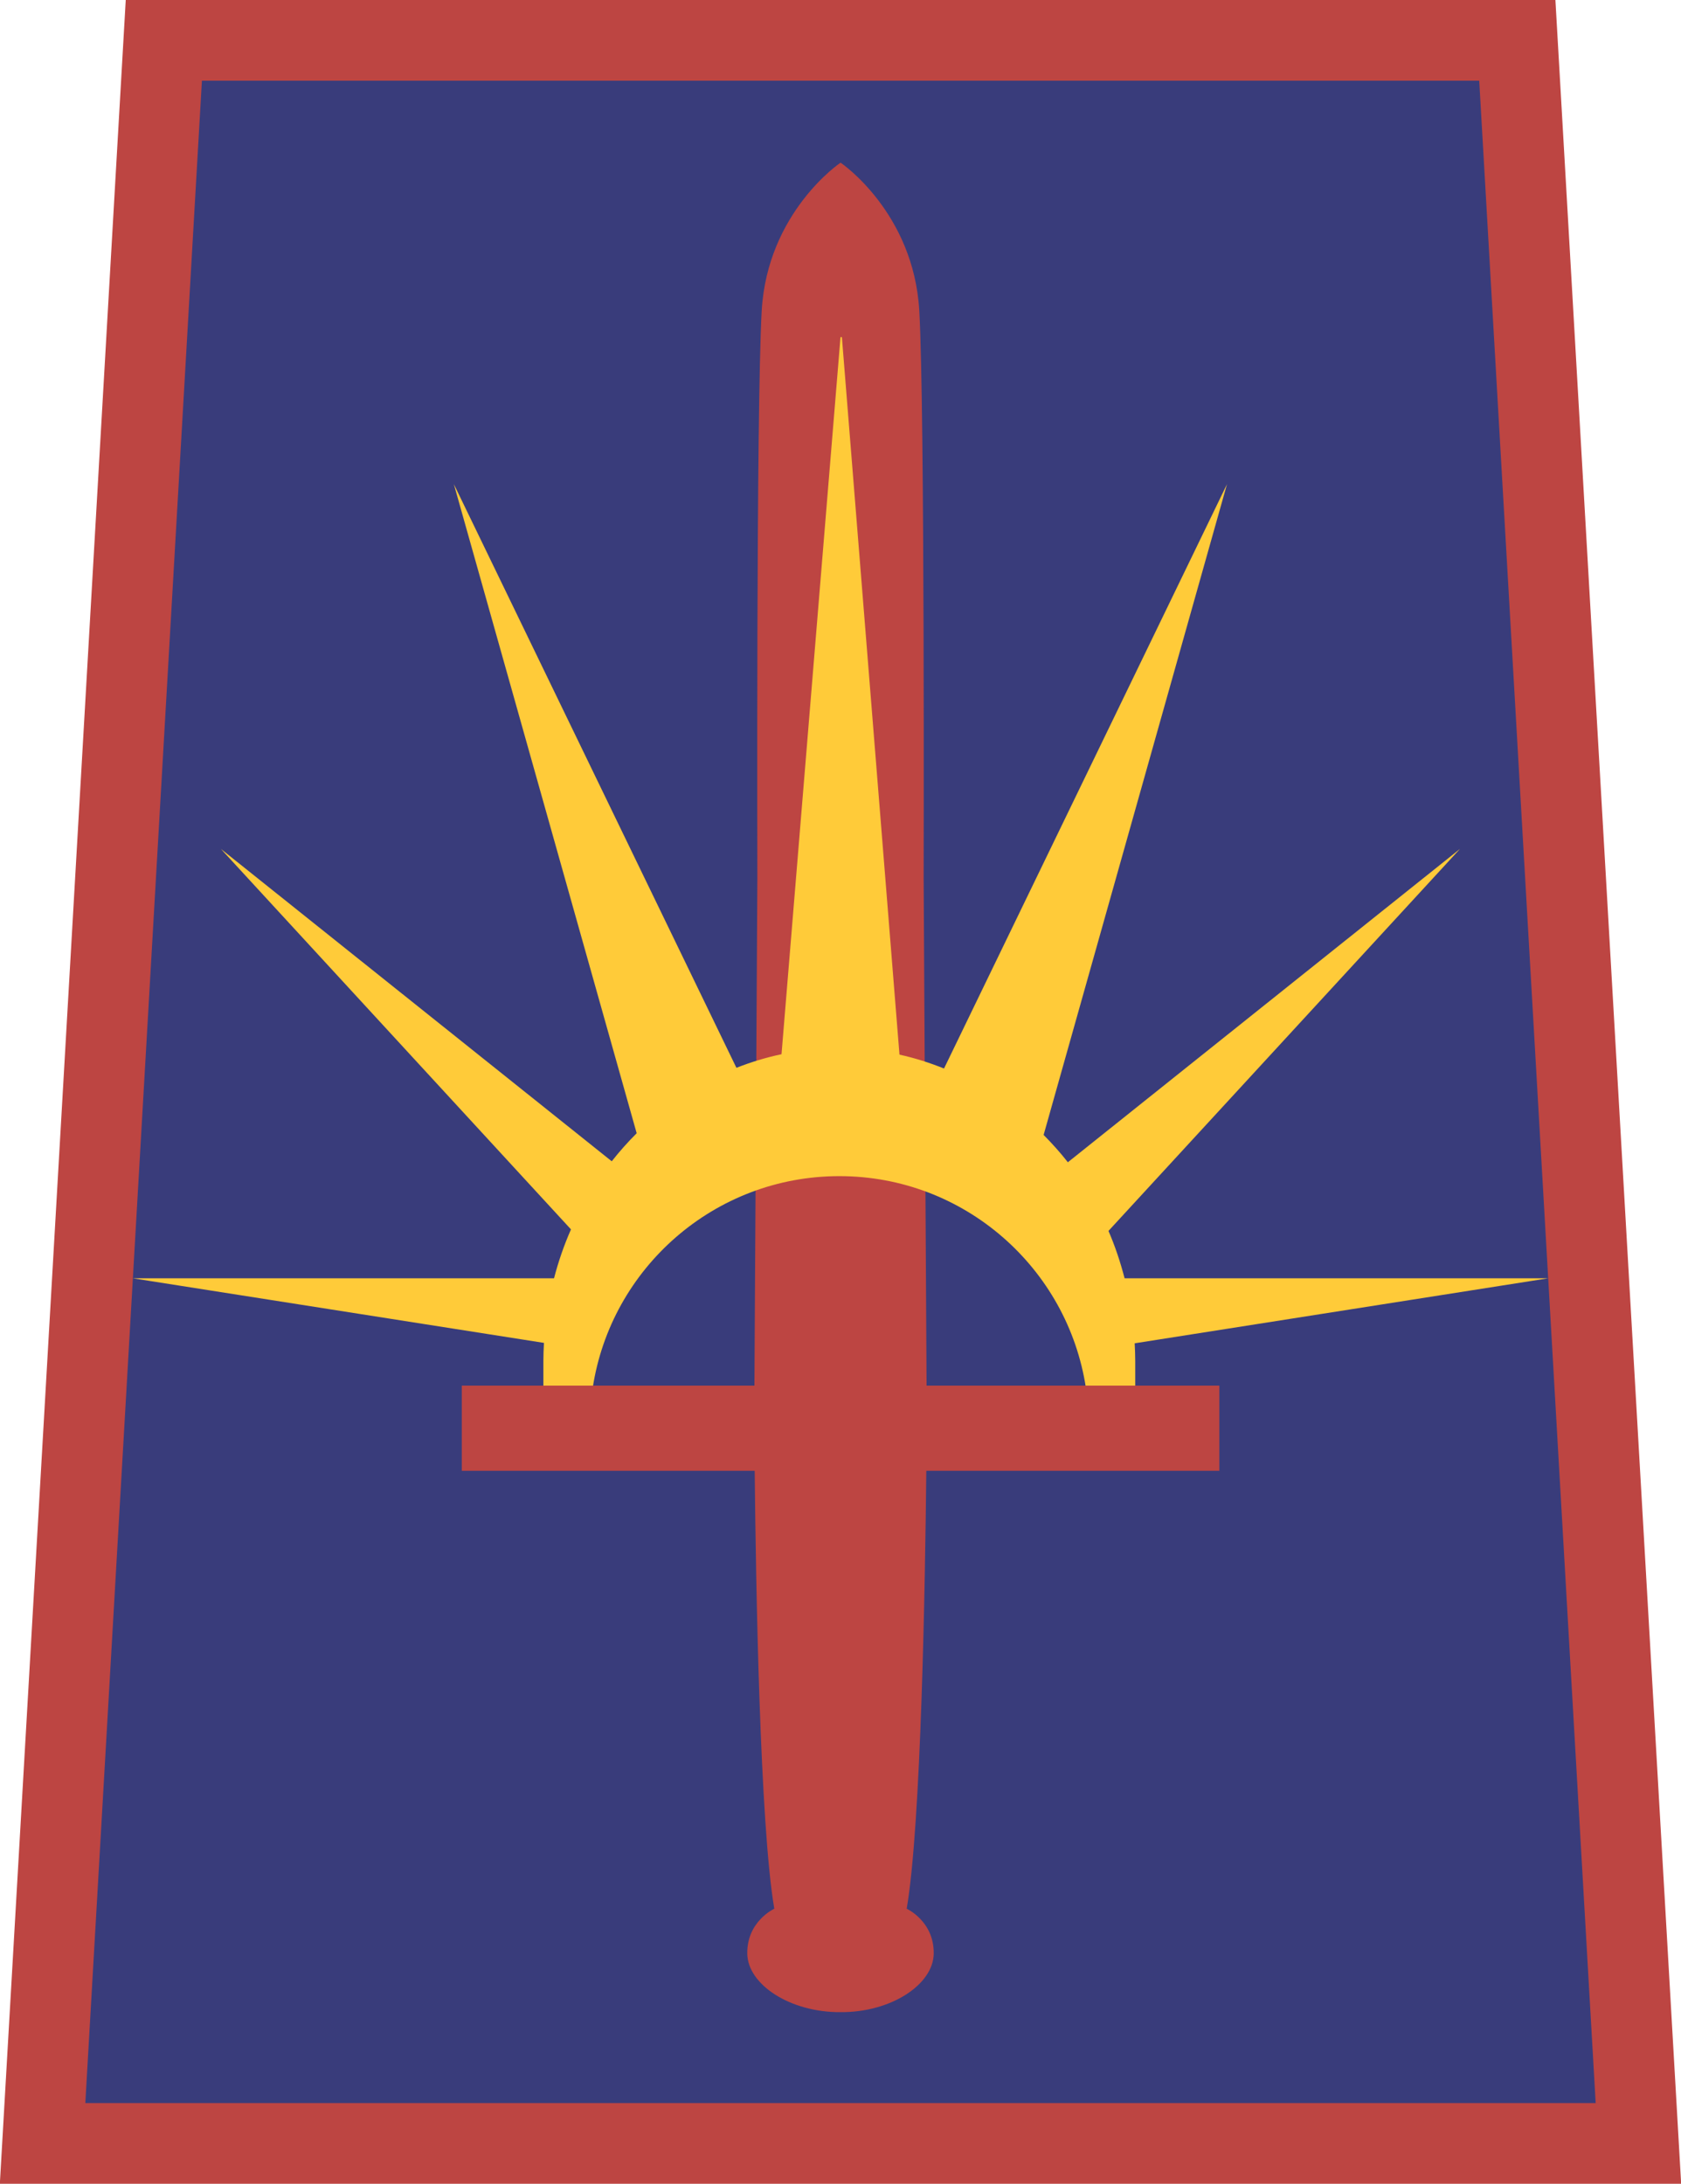
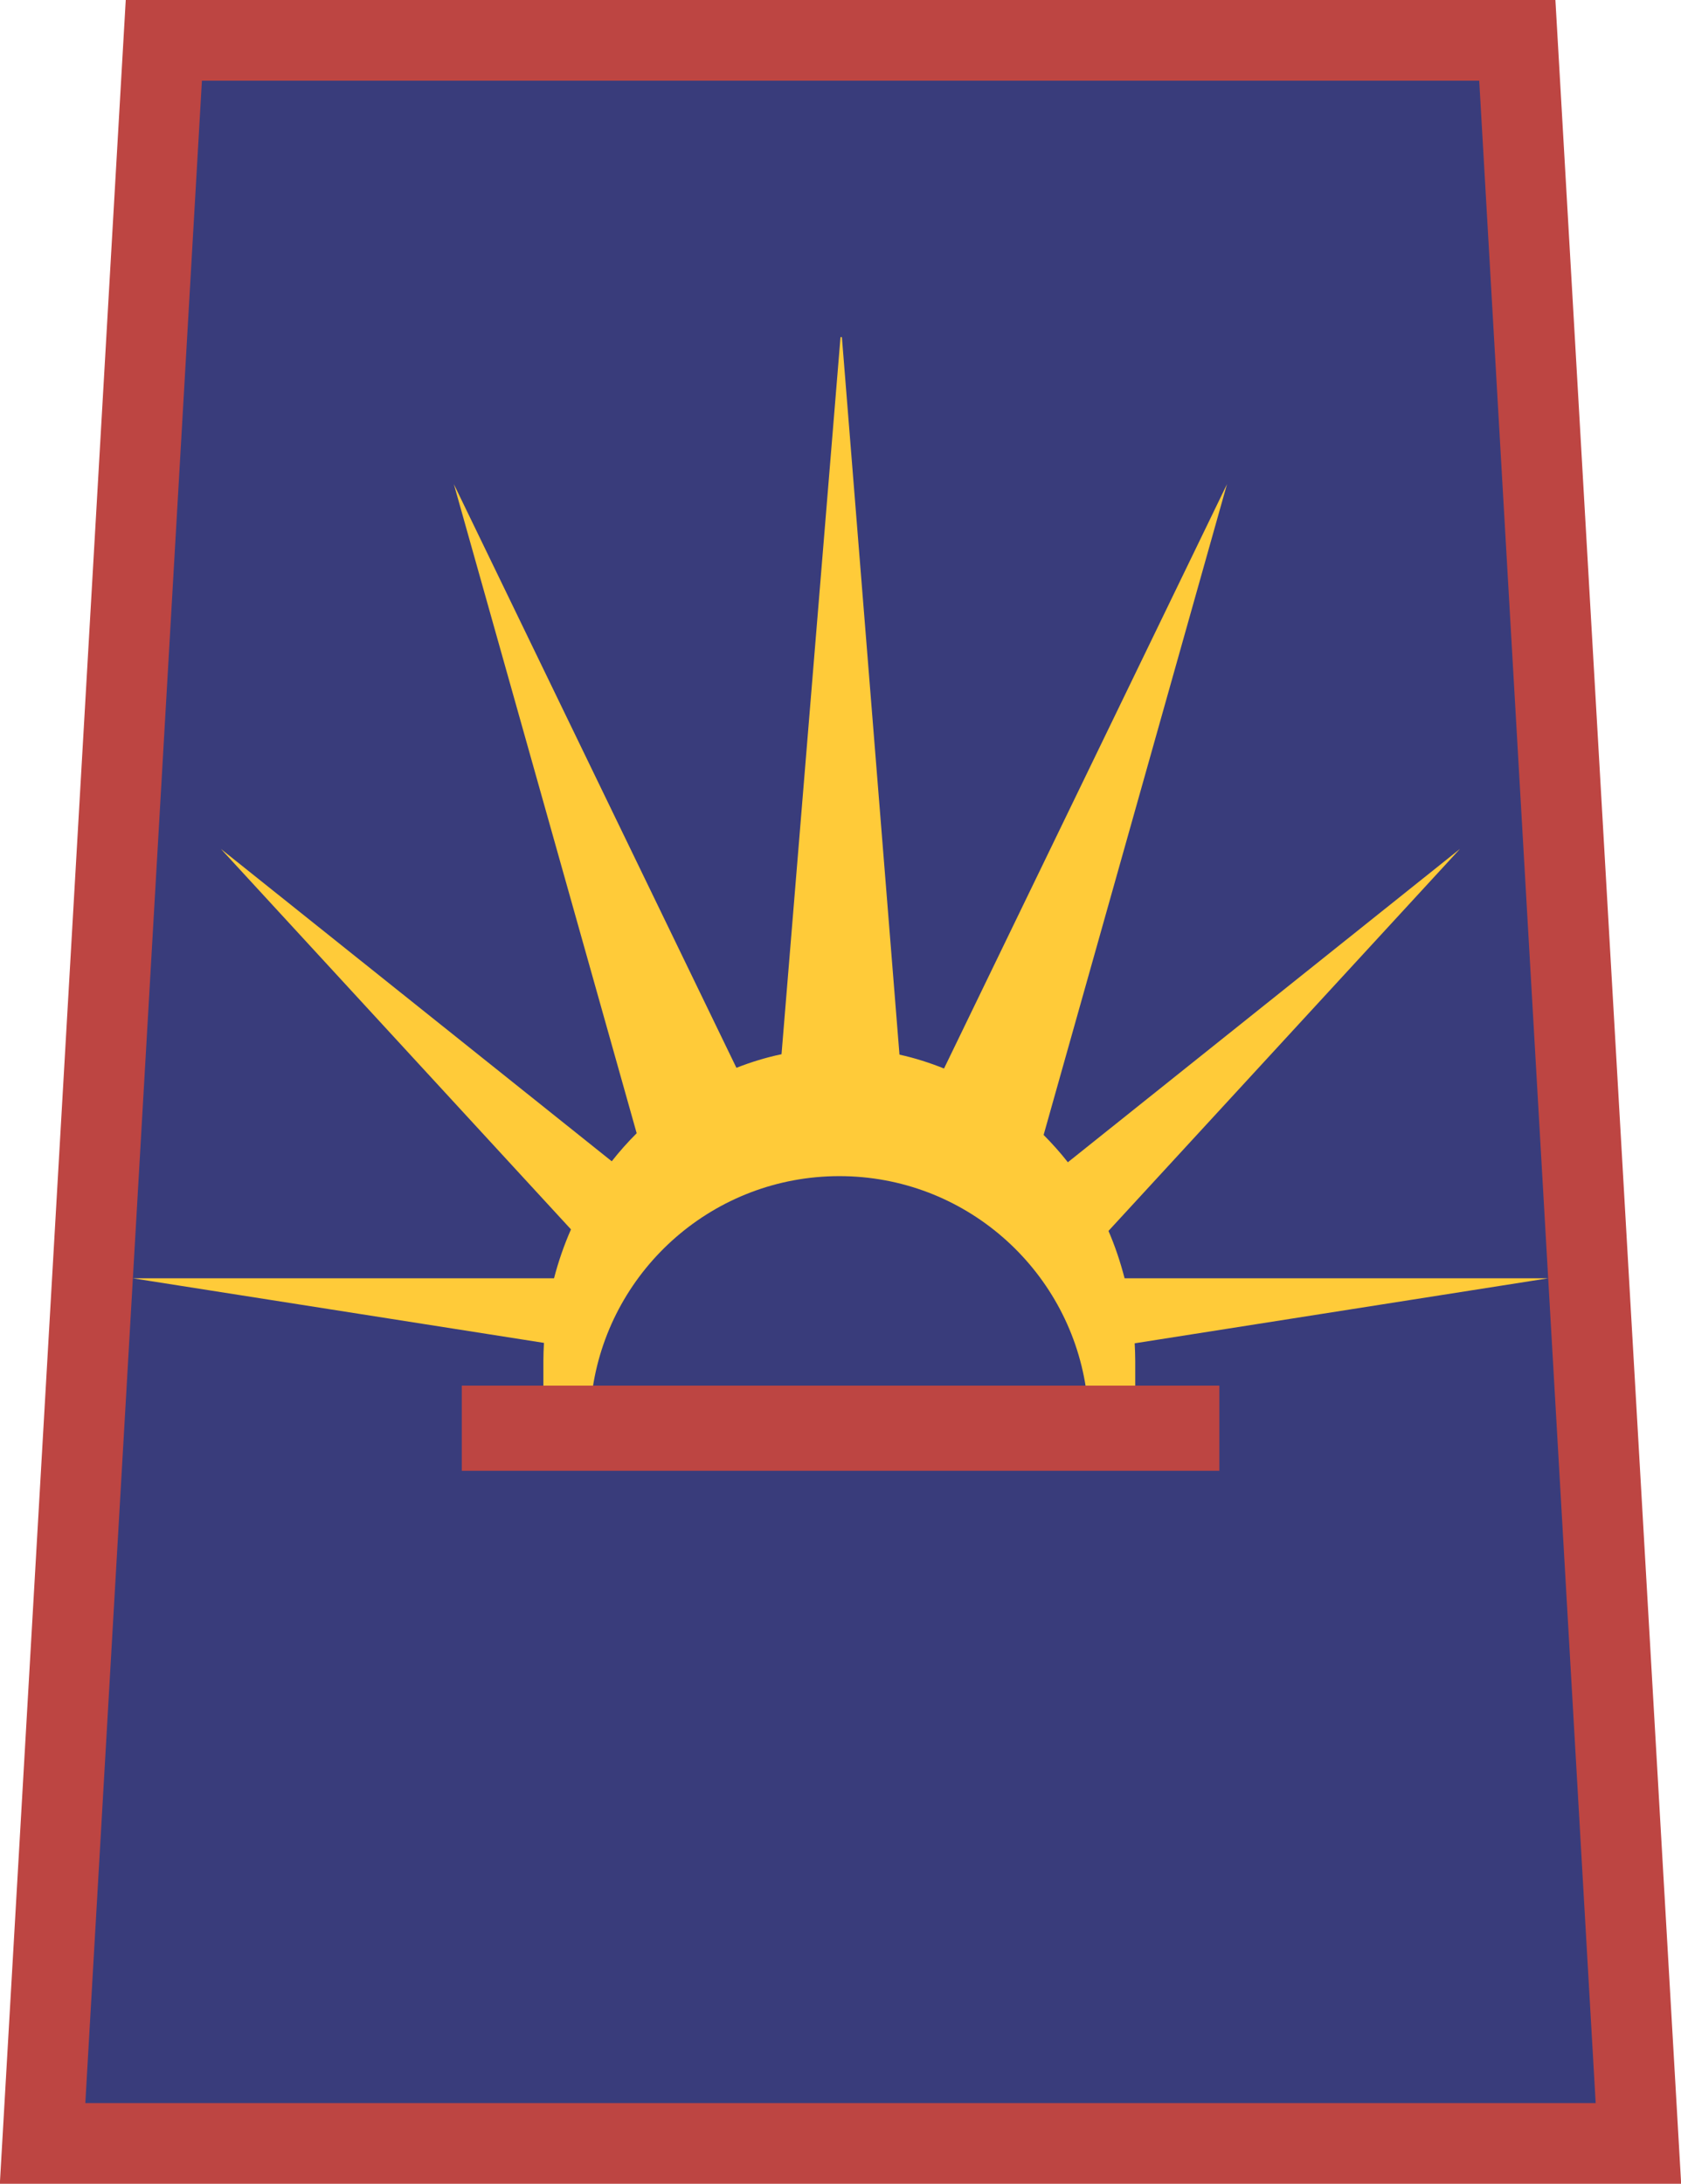
<svg xmlns="http://www.w3.org/2000/svg" version="1.0" width="375" height="487">
  <path d="M 36.548,9 L 9.5,478 L 365.5,478 L 338.485,9 L 36.548,9 z" style="fill:#393c7b;stroke:#bd4542;stroke-width:18" />
-   <path d="M 187.515,36.288 C 187.443,36.288 171.172,47.355 169.922,69.319 C 168.672,91.283 168.953,195.913 168.953,195.913 L 168.297,309.006 L 168.359,328.006 C 168.613,353.015 169.509,406.936 172.734,425.663 C 172.734,425.663 166.613,428.431 166.703,435.663 C 166.789,442.619 176.357,448.818 187.515,448.725 C 198.674,448.818 208.211,442.619 208.297,435.663 C 208.386,428.431 202.265,425.663 202.265,425.663 C 205.49,406.936 206.386,353.015 206.64,328.006 L 206.703,309.006 L 206.047,195.913 C 206.047,195.913 206.328,91.283 205.078,69.319 C 203.828,47.355 187.587,36.288 187.515,36.288 z" style="fill:#bd4542" />
  <path d="M 187.5,75.194 L 174.344,235.1 C 170.879,235.826 167.529,236.856 164.281,238.131 L 101.25,107.975 L 142.031,252.725 C 140.061,254.684 138.2,256.776 136.469,258.975 L 49.281,189.319 L 127.375,274.163 C 125.839,277.652 124.573,281.296 123.594,285.069 L 29.625,285.069 L 121.344,299.475 C 121.271,300.82 121.219,302.174 121.219,303.538 L 121.219,309.538 L 132.219,309.538 C 136.277,282.803 159.388,262.288 187.25,262.288 C 215.112,262.288 238.192,282.803 242.25,309.538 L 253.25,309.538 L 253.25,303.538 C 253.25,302.206 253.195,300.882 253.125,299.569 L 345.375,285.069 L 250.875,285.069 C 249.929,281.421 248.748,277.89 247.281,274.506 L 325.688,189.319 L 238.219,259.194 C 236.545,257.048 234.713,255.02 232.812,253.1 L 273.719,107.975 L 210.594,238.288 C 207.386,237.004 204.08,235.941 200.656,235.194 L 187.812,75.194 L 187.5,75.194 z" style="fill:#ffcb39" />
  <rect width="169" height="19" x="103.015" y="309.006" fill="#bd4542" />
</svg>